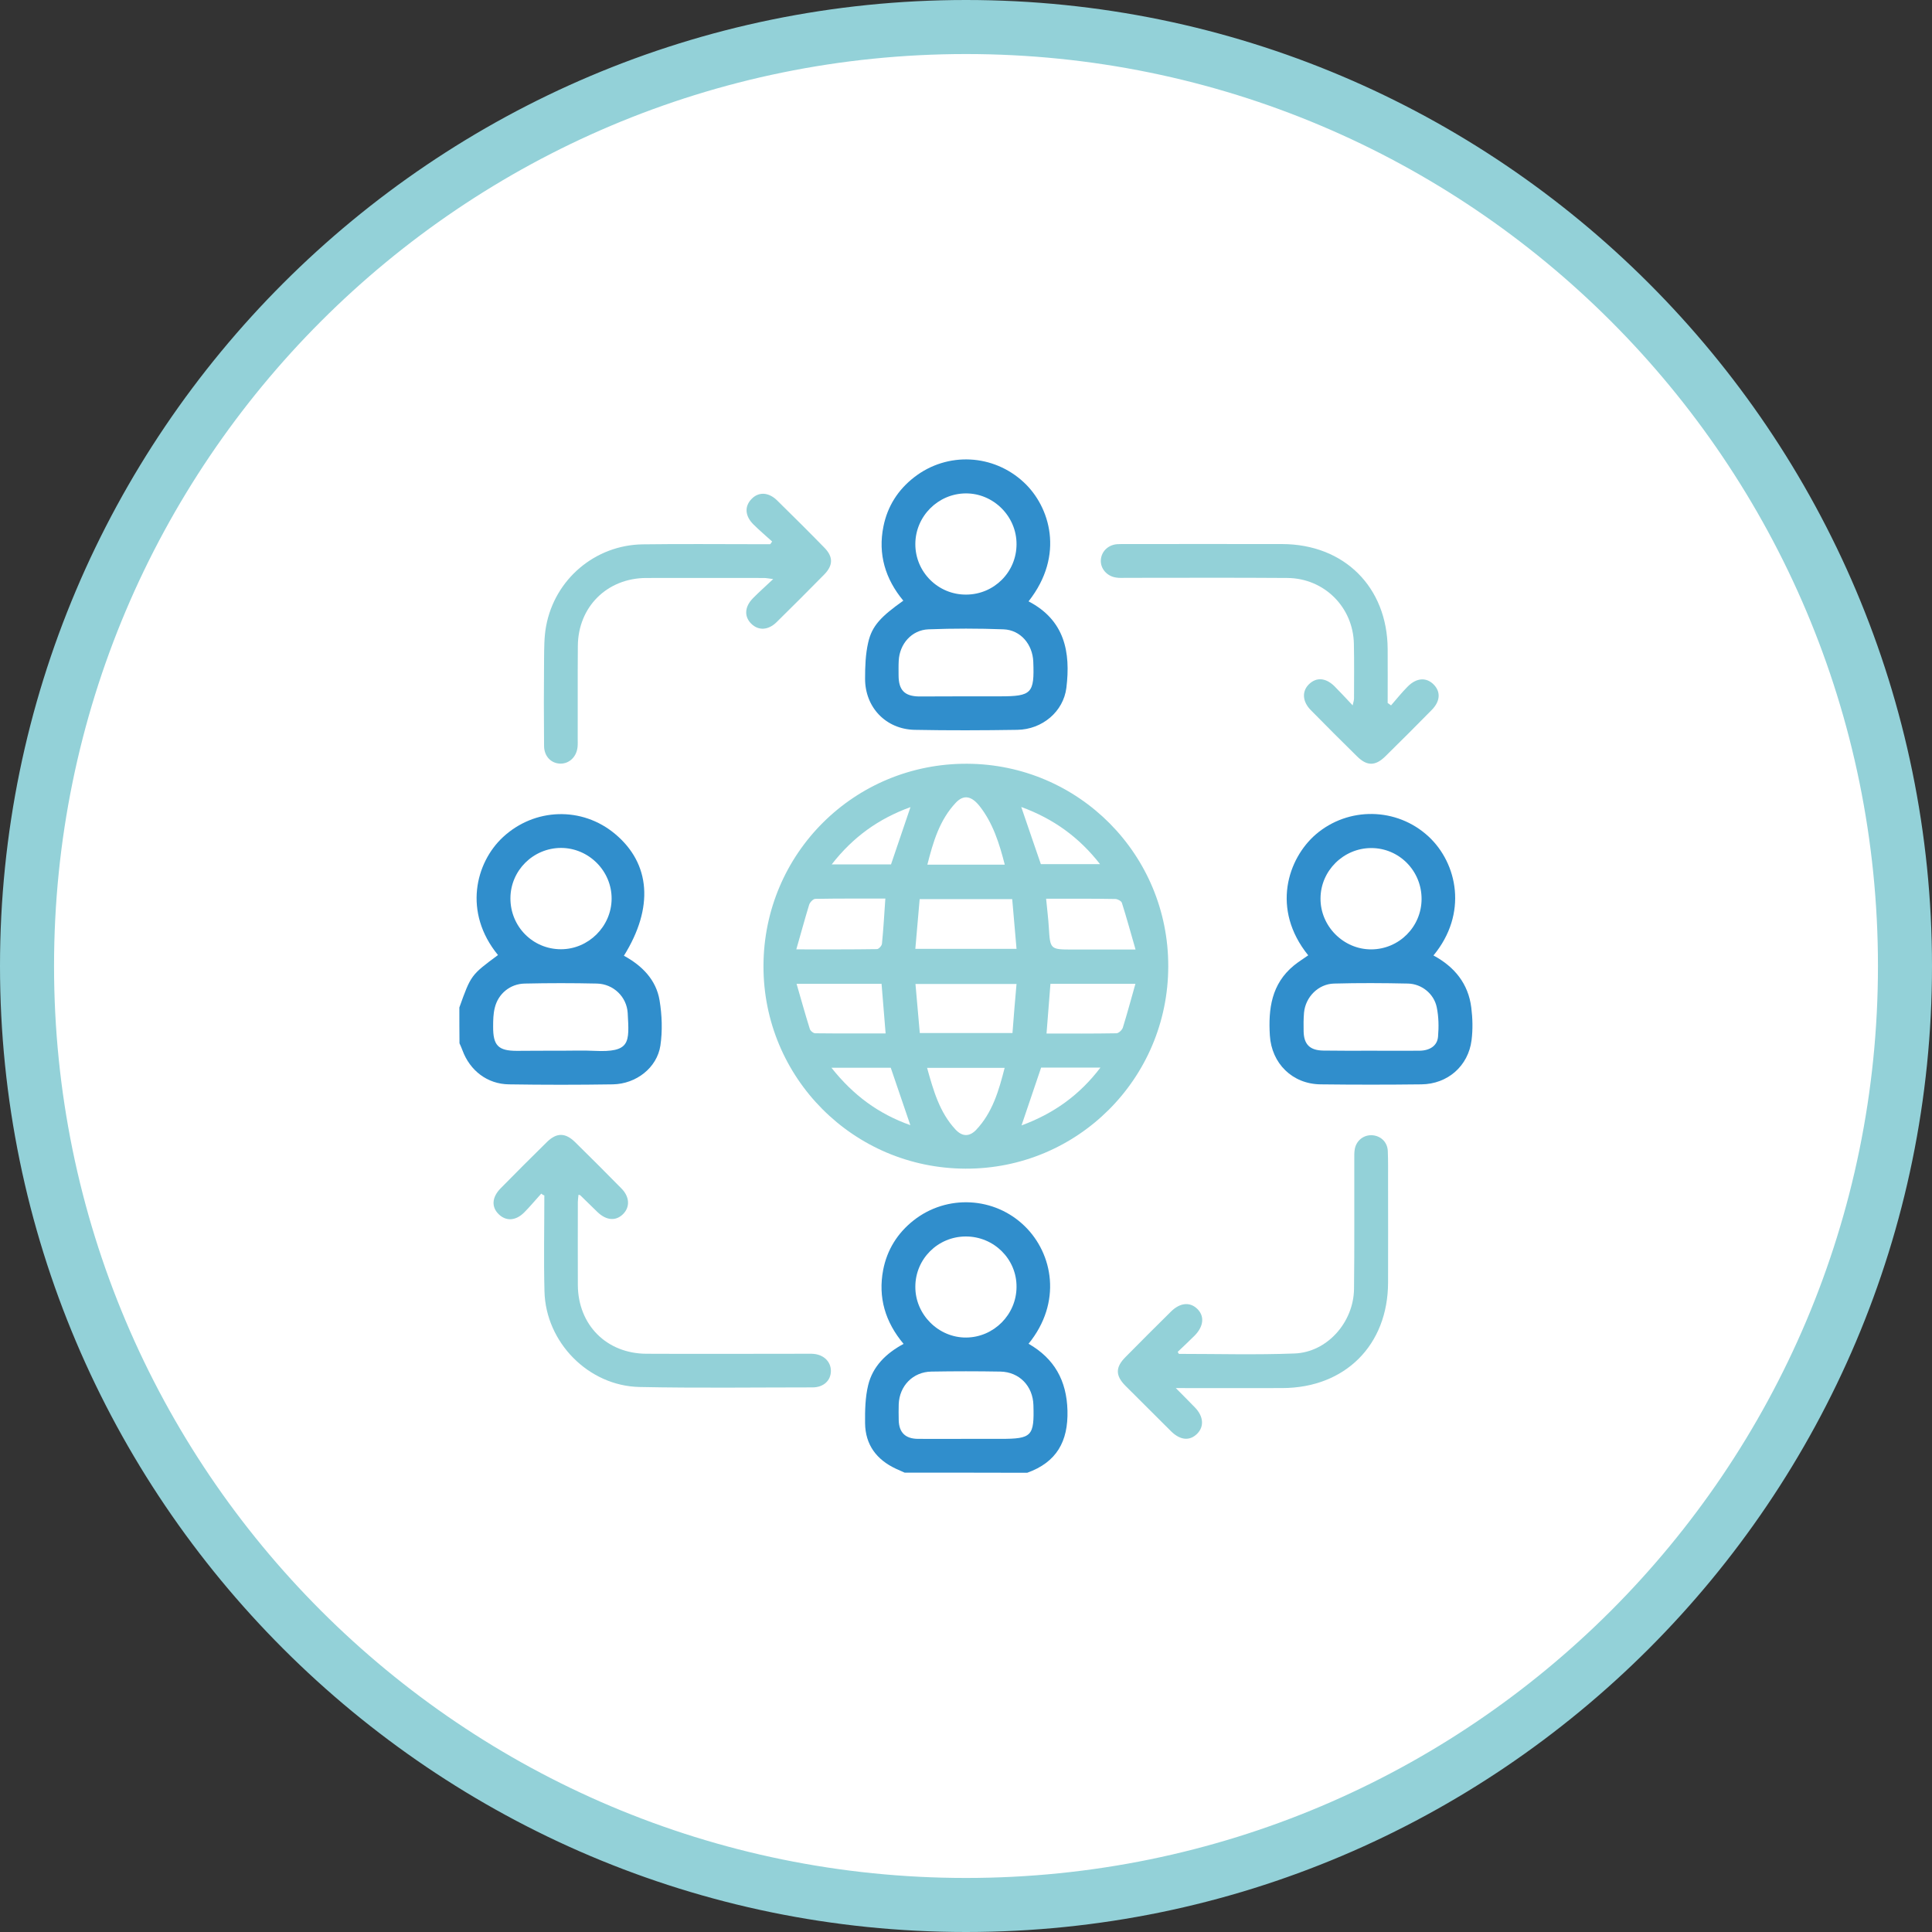
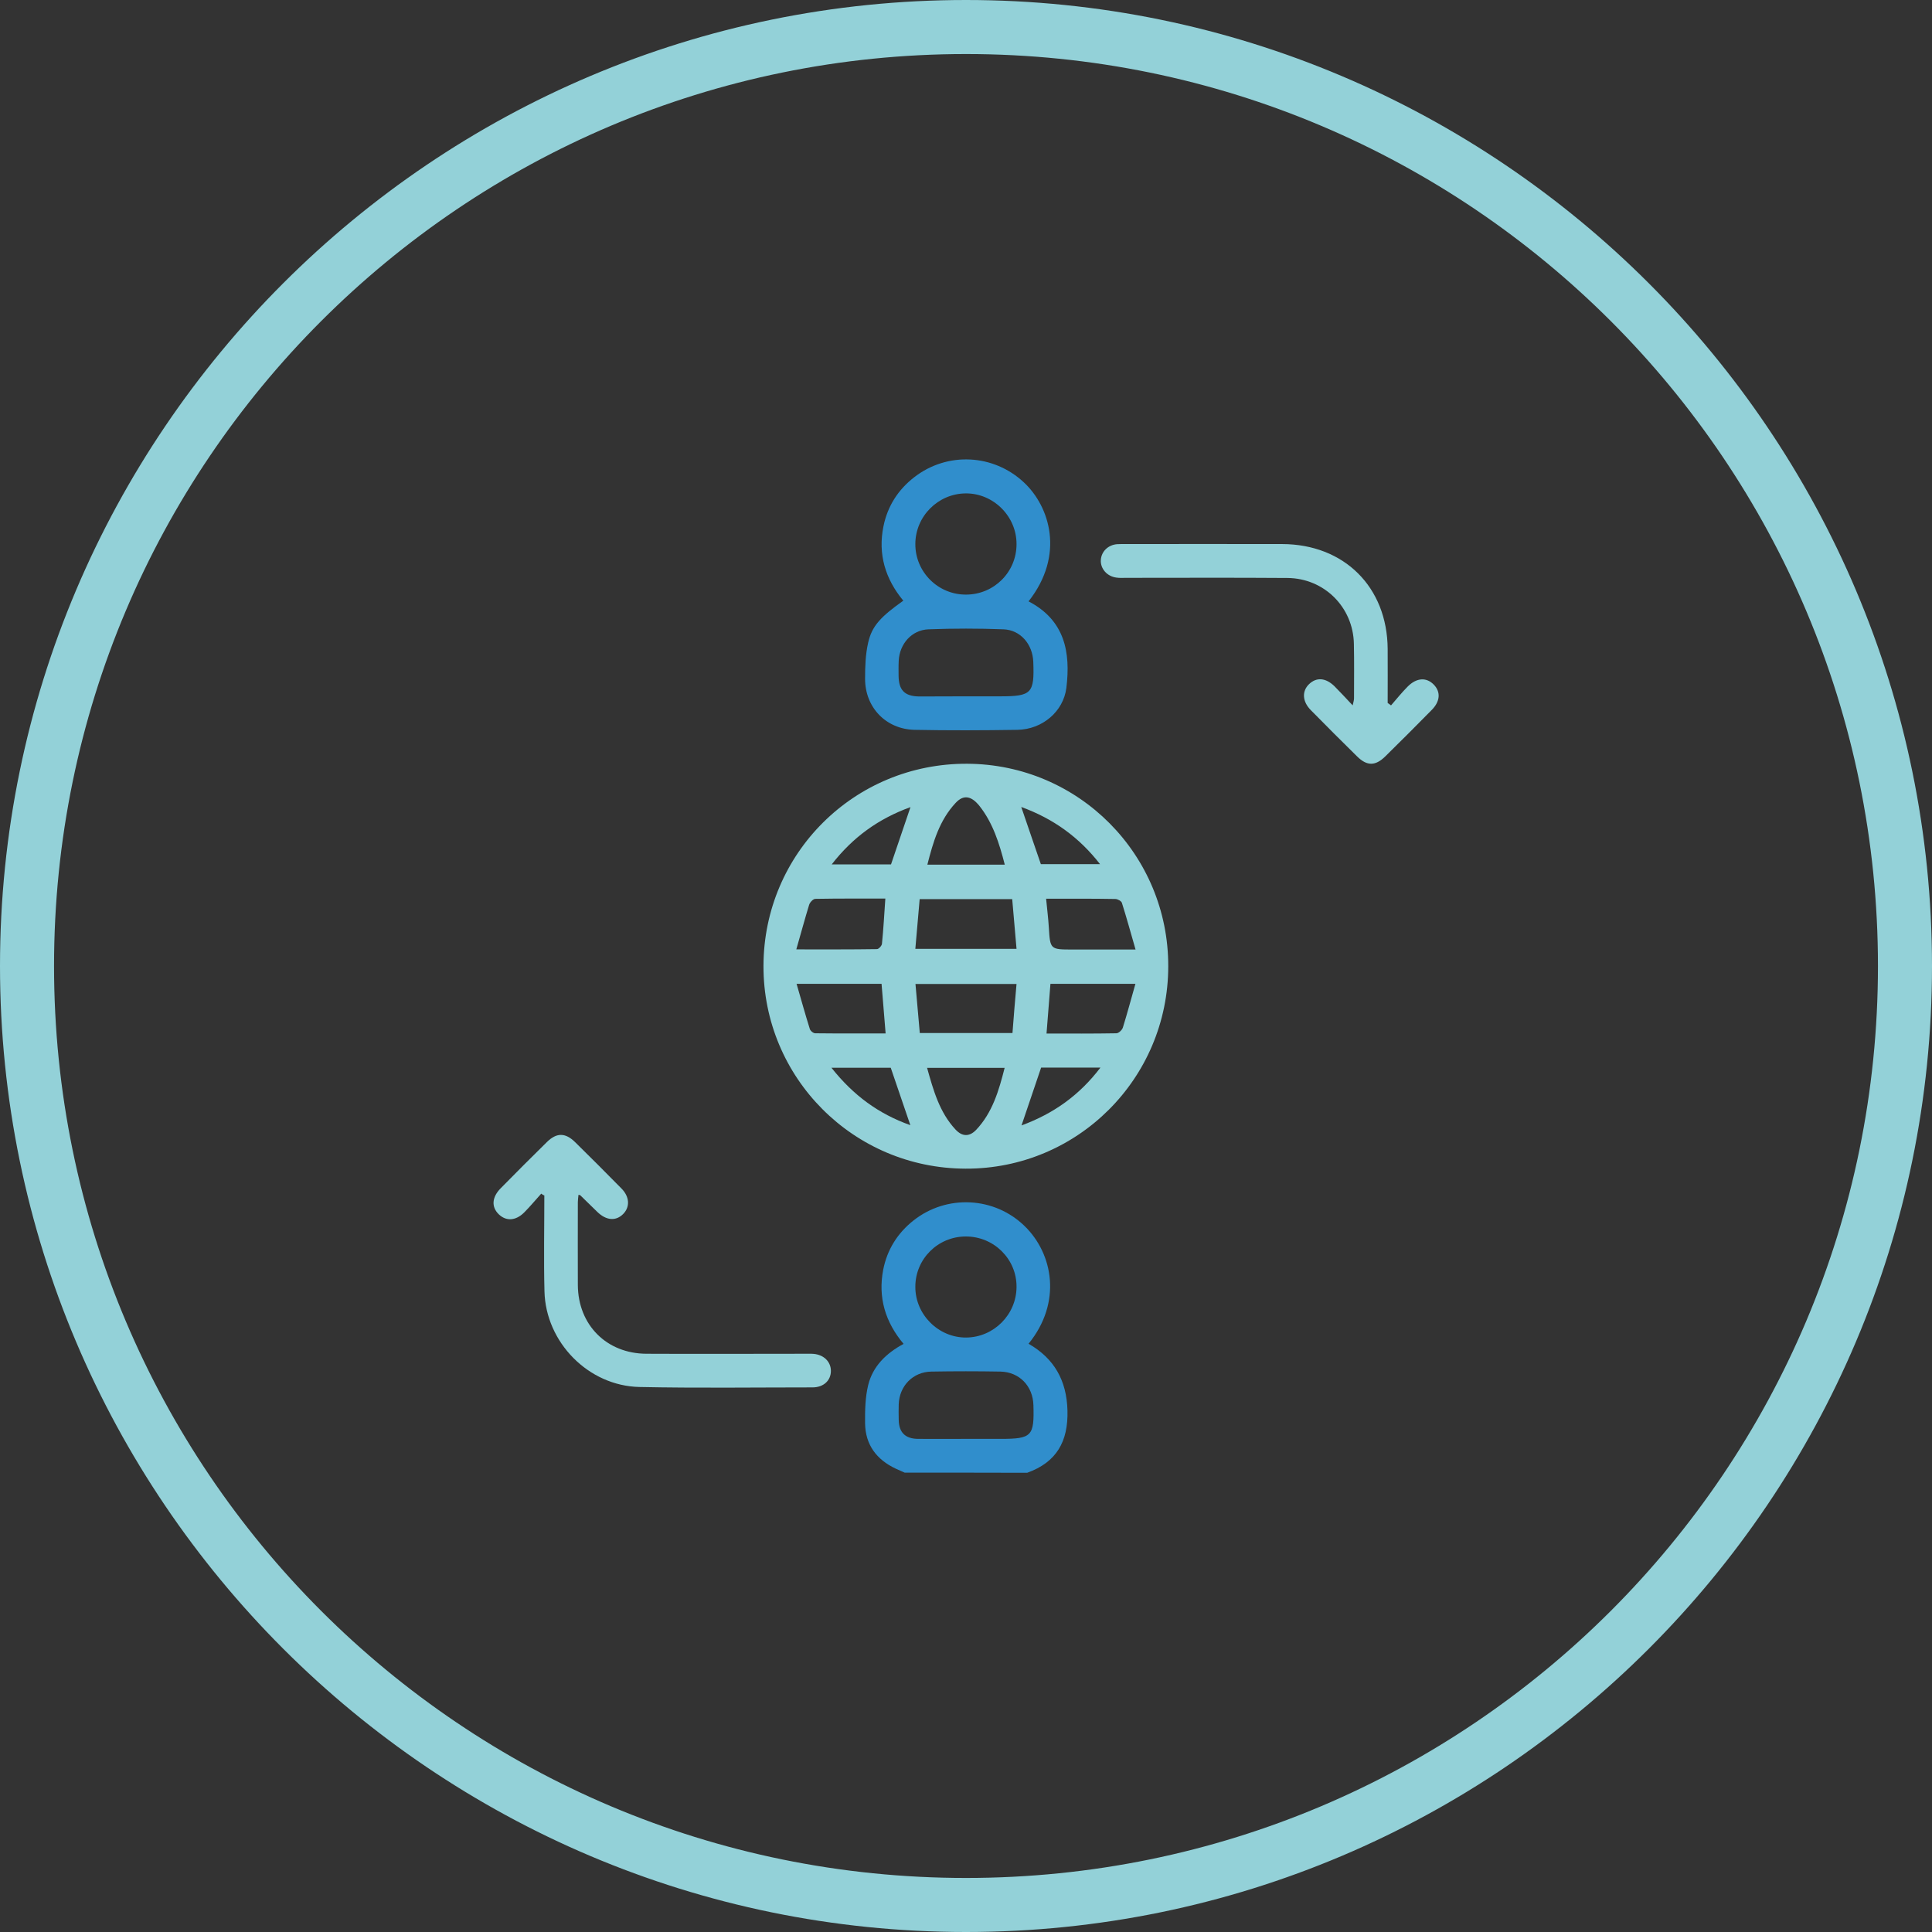
<svg xmlns="http://www.w3.org/2000/svg" version="1.1" id="Layer_1" x="0px" y="0px" viewBox="0 0 143 143" style="enable-background:new 0 0 143 143;" xml:space="preserve">
  <rect x="0" y="0" width="143" height="143" fill="#333333" stroke="none" />
  <style type="text/css">
	.st0{fill:#FFFFFF;}
	.st1{fill:#93D1D8;}
	.st2{fill:#308ECC;}
</style>
  <g>
    <g>
-       <circle class="st0" cx="71.5" cy="71.5" r="69.5" />
      <path class="st1" d="M71.5,4C108.78,4,139,34.22,139,71.5c0,37.28-30.22,67.5-67.5,67.5S4,108.78,4,71.5C4,34.22,34.22,4,71.5,4     M71.5,0C32.07,0,0,32.07,0,71.5S32.07,143,71.5,143S143,110.93,143,71.5S110.93,0,71.5,0L71.5,0z" />
    </g>
    <g>
-       <path class="st2" d="M66.96,109c-0.22-0.1-0.43-0.19-0.65-0.29c-1.43-0.67-2.26-1.77-2.28-3.37c-0.01-0.94,0.01-1.92,0.23-2.82    c0.34-1.39,1.32-2.35,2.62-3.05c-1.36-1.62-1.9-3.44-1.51-5.48c0.29-1.49,1.06-2.72,2.25-3.66c2.46-1.94,5.99-1.76,8.23,0.43    c2.09,2.04,2.77,5.64,0.28,8.7c1.9,1.09,2.82,2.71,2.88,4.94c0.06,2.3-0.81,3.83-2.98,4.61C73.01,109,69.98,109,66.96,109z     M71.51,106.5c0.85,0,1.7,0,2.56,0c2.3,0,2.49-0.2,2.42-2.5c-0.04-1.41-1.04-2.45-2.44-2.48c-1.7-0.03-3.41-0.03-5.11,0    c-1.37,0.02-2.37,1.06-2.42,2.42c-0.01,0.39-0.01,0.78,0,1.17c0.02,0.91,0.48,1.38,1.42,1.39    C69.12,106.51,70.31,106.5,71.51,106.5z M71.47,91.52c-2.06,0.01-3.72,1.67-3.72,3.72c-0.01,2.06,1.72,3.78,3.77,3.76    c2.04-0.02,3.71-1.7,3.72-3.74C75.26,93.19,73.56,91.51,71.47,91.52z" />
-       <path class="st2" d="M34,74.57c0.86-2.4,0.86-2.4,2.86-3.88c-2.59-3.16-1.67-6.84,0.37-8.73c2.34-2.17,5.85-2.28,8.29-0.24    c2.64,2.2,2.88,5.46,0.66,9.02c1.34,0.73,2.39,1.78,2.64,3.31c0.18,1.09,0.22,2.25,0.06,3.34c-0.25,1.64-1.79,2.84-3.52,2.87    c-2.56,0.04-5.13,0.04-7.69,0c-1.6-0.02-2.89-1.02-3.44-2.52c-0.06-0.18-0.15-0.35-0.22-0.52C34,76.33,34,75.45,34,74.57z     M41.56,77.77c0.81,0,1.61-0.03,2.42,0.01c2.7,0.13,2.6-0.61,2.48-2.8c-0.07-1.2-1.06-2.15-2.27-2.18c-1.78-0.04-3.56-0.04-5.35,0    c-1.08,0.02-1.97,0.75-2.22,1.8c-0.11,0.44-0.12,0.92-0.12,1.38c-0.01,1.41,0.38,1.8,1.76,1.8    C39.37,77.77,40.47,77.77,41.56,77.77z M37.78,66.48c-0.01,2.09,1.65,3.78,3.74,3.78c2.03,0,3.73-1.68,3.75-3.72    c0.02-2.07-1.69-3.78-3.75-3.78C39.46,62.77,37.79,64.43,37.78,66.48z" />
+       <path class="st2" d="M66.96,109c-0.22-0.1-0.43-0.19-0.65-0.29c-1.43-0.67-2.26-1.77-2.28-3.37c-0.01-0.94,0.01-1.92,0.23-2.82    c0.34-1.39,1.32-2.35,2.62-3.05c-1.36-1.62-1.9-3.44-1.51-5.48c0.29-1.49,1.06-2.72,2.25-3.66c2.46-1.94,5.99-1.76,8.23,0.43    c2.09,2.04,2.77,5.64,0.28,8.7c1.9,1.09,2.82,2.71,2.88,4.94c0.06,2.3-0.81,3.83-2.98,4.61C73.01,109,69.98,109,66.96,109z     M71.51,106.5c0.85,0,1.7,0,2.56,0c2.3,0,2.49-0.2,2.42-2.5c-0.04-1.41-1.04-2.45-2.44-2.48c-1.7-0.03-3.41-0.03-5.11,0    c-1.37,0.02-2.37,1.06-2.42,2.42c-0.01,0.39-0.01,0.78,0,1.17c0.02,0.91,0.48,1.38,1.42,1.39    C69.12,106.51,70.31,106.5,71.51,106.5M71.47,91.52c-2.06,0.01-3.72,1.67-3.72,3.72c-0.01,2.06,1.72,3.78,3.77,3.76    c2.04-0.02,3.71-1.7,3.72-3.74C75.26,93.19,73.56,91.51,71.47,91.52z" />
      <path class="st1" d="M71.47,86.5c-8.3-0.02-14.98-6.73-14.96-15.01c0.02-8.33,6.74-15,15.08-14.96c8.26,0.04,14.9,6.73,14.88,15    C86.46,79.83,79.75,86.53,71.47,86.5z M67.75,70.23c2.57,0,4.97,0,7.49,0c-0.11-1.26-0.21-2.46-0.32-3.68c-2.31,0-4.53,0-6.85,0    C67.97,67.76,67.86,68.96,67.75,70.23z M75.24,72.83c-2.56,0-4.97,0-7.48,0c0.11,1.25,0.22,2.44,0.32,3.63c2.35,0,4.56,0,6.86,0    C75.03,75.24,75.13,74.06,75.24,72.83z M58.94,70.27c2.14,0,4.05,0.01,5.97-0.02c0.13,0,0.36-0.25,0.37-0.4    c0.11-1.09,0.17-2.18,0.25-3.34c-1.74,0-3.46-0.01-5.18,0.02c-0.16,0-0.4,0.25-0.46,0.44C59.57,68.01,59.29,69.06,58.94,70.27z     M77.43,66.52c0.07,0.76,0.16,1.44,0.2,2.12c0.1,1.64,0.1,1.64,1.78,1.64c1.48,0,2.96,0,4.64,0c-0.36-1.24-0.66-2.35-1.01-3.45    c-0.04-0.14-0.32-0.29-0.49-0.29C80.88,66.51,79.21,66.52,77.43,66.52z M65.55,76.49c-0.1-1.27-0.2-2.47-0.3-3.67    c-2.09,0-4.1,0-6.29,0c0.34,1.17,0.64,2.26,0.98,3.34c0.04,0.14,0.26,0.32,0.4,0.32C62.05,76.5,63.77,76.49,65.55,76.49z     M84.04,72.82c-2.22,0-4.23,0-6.29,0c-0.1,1.23-0.19,2.42-0.29,3.68c1.77,0,3.47,0.01,5.17-0.02c0.17,0,0.42-0.24,0.48-0.42    C83.43,75.03,83.71,73.98,84.04,72.82z M68.62,79.04c0.47,1.68,0.92,3.29,2.1,4.56c0.5,0.54,1.03,0.55,1.53,0.03    c1.21-1.28,1.68-2.9,2.11-4.59C72.41,79.04,70.57,79.04,68.62,79.04z M74.37,64c-0.41-1.6-0.88-3.08-1.86-4.33    c-0.61-0.77-1.19-0.87-1.77-0.25c-1.2,1.28-1.67,2.89-2.1,4.58C70.58,64,72.43,64,74.37,64z M77.06,79.02    c-0.49,1.44-0.95,2.8-1.45,4.28c2.38-0.88,4.28-2.23,5.84-4.28C79.87,79.02,78.46,79.02,77.06,79.02z M61.54,79.03    c1.61,2.03,3.47,3.41,5.84,4.25c-0.5-1.47-0.96-2.83-1.45-4.25C64.57,79.03,63.14,79.03,61.54,79.03z M65.95,63.98    c0.49-1.43,0.95-2.8,1.44-4.24c-2.37,0.86-4.26,2.22-5.83,4.24C63.12,63.98,64.54,63.98,65.95,63.98z M75.59,59.73    c0.51,1.48,0.97,2.85,1.45,4.23c1.4,0,2.84,0,4.38,0C79.86,61.96,77.97,60.6,75.59,59.73z" />
      <path class="st2" d="M76.13,44.51c2.69,1.4,3.12,3.77,2.8,6.4c-0.22,1.76-1.78,3.08-3.63,3.11c-2.54,0.04-5.08,0.05-7.61,0    c-2.12-0.05-3.66-1.66-3.66-3.78c0-0.9,0.03-1.81,0.23-2.68c0.28-1.24,0.94-1.92,2.6-3.1c-1.33-1.6-1.89-3.44-1.47-5.5    c0.3-1.49,1.08-2.71,2.28-3.64c2.45-1.9,5.87-1.72,8.12,0.39C77.69,37.48,78.84,41.07,76.13,44.51z M71.46,51.54    c0.85,0,1.71,0,2.56,0c2.34,0,2.55-0.22,2.46-2.56c-0.05-1.29-0.94-2.35-2.2-2.4c-1.85-0.07-3.71-0.07-5.56,0    c-1.24,0.05-2.14,1.08-2.2,2.33c-0.02,0.37-0.01,0.73-0.01,1.1c0.01,1.07,0.44,1.52,1.51,1.54    C69.16,51.55,70.31,51.54,71.46,51.54z M71.52,44.01c2.06-0.01,3.72-1.67,3.72-3.73c0.01-2.07-1.72-3.78-3.77-3.76    c-2.04,0.02-3.71,1.69-3.72,3.74C67.74,42.34,69.44,44.03,71.52,44.01z" />
-       <path class="st2" d="M96.83,70.71c-2.77-3.43-1.5-7.17,0.56-8.95c2.4-2.06,5.99-2.02,8.34,0.15c2.15,1.99,2.93,5.72,0.37,8.81    c1.56,0.84,2.58,2.09,2.8,3.86c0.1,0.79,0.12,1.62,0.02,2.41c-0.24,1.91-1.77,3.25-3.71,3.27c-2.49,0.03-4.98,0.03-7.46,0    c-2.09-0.02-3.63-1.54-3.76-3.62c-0.12-1.97,0.12-3.81,1.77-5.17C96.1,71.19,96.48,70.96,96.83,70.71z M101.48,77.77    c1.2,0,2.39,0.01,3.59,0c0.78-0.01,1.32-0.38,1.37-1.05c0.06-0.72,0.05-1.47-0.1-2.18c-0.21-0.99-1.11-1.71-2.11-1.74    c-1.83-0.04-3.66-0.05-5.49,0c-1.16,0.03-2.11,0.99-2.22,2.15c-0.04,0.46-0.04,0.93-0.03,1.39c0.02,0.97,0.47,1.41,1.47,1.42    C99.14,77.78,100.31,77.77,101.48,77.77z M105.22,66.55c0.01-2.09-1.66-3.79-3.74-3.78c-2.04,0.01-3.73,1.68-3.74,3.72    c-0.02,2.06,1.7,3.79,3.76,3.78C103.55,70.26,105.21,68.6,105.22,66.55z" />
      <path class="st1" d="M40.06,88.35c-0.42,0.46-0.82,0.95-1.26,1.39c-0.63,0.63-1.34,0.66-1.88,0.14c-0.56-0.54-0.52-1.26,0.14-1.93    c1.13-1.15,2.27-2.29,3.42-3.42c0.72-0.71,1.37-0.7,2.09,0.01c1.15,1.13,2.29,2.27,3.42,3.42c0.61,0.61,0.65,1.36,0.15,1.88    c-0.54,0.56-1.26,0.51-1.93-0.14c-0.42-0.41-0.84-0.82-1.26-1.23c-0.01-0.01-0.04-0.01-0.13-0.04c-0.02,0.19-0.05,0.37-0.05,0.54    c0,2.05-0.01,4.1,0,6.15c0.02,2.95,2.13,5.07,5.08,5.08c3.91,0.02,7.81,0,11.72,0c0.22,0,0.44-0.01,0.66,0.01    c0.76,0.07,1.27,0.59,1.27,1.26c0,0.71-0.54,1.22-1.36,1.22c-4.27,0-8.54,0.06-12.81-0.03c-3.78-0.08-6.94-3.31-7.03-7.08    c-0.06-2.37-0.01-4.73-0.01-7.1C40.21,88.46,40.13,88.41,40.06,88.35z" />
-       <path class="st1" d="M87.26,100.21c2.85,0,5.71,0.08,8.56-0.03c2.4-0.09,4.36-2.29,4.4-4.76c0.04-3.2,0.01-6.39,0.02-9.59    c0-0.27-0.01-0.54,0.04-0.8c0.13-0.65,0.7-1.06,1.33-1c0.61,0.06,1.08,0.51,1.11,1.16c0.03,0.73,0.02,1.46,0.02,2.2    c0,2.51,0.01,5.03,0,7.54c-0.01,4.64-3.19,7.8-7.83,7.81c-2.56,0.01-5.11,0-7.88,0c0.56,0.57,1,1,1.42,1.44    c0.63,0.65,0.69,1.41,0.16,1.94c-0.55,0.55-1.25,0.49-1.93-0.18c-1.13-1.12-2.25-2.24-3.37-3.36c-0.76-0.76-0.76-1.38,0-2.14    c1.11-1.13,2.24-2.25,3.37-3.37c0.66-0.65,1.39-0.72,1.93-0.2c0.56,0.54,0.49,1.3-0.19,1.99c-0.41,0.41-0.83,0.8-1.25,1.2    C87.19,100.11,87.23,100.16,87.26,100.21z" />
      <path class="st1" d="M102.96,52.21c0.41-0.47,0.8-0.96,1.24-1.4c0.66-0.66,1.39-0.69,1.93-0.13c0.52,0.54,0.47,1.24-0.17,1.88    c-1.13,1.15-2.27,2.29-3.42,3.42c-0.74,0.73-1.36,0.73-2.09,0.01c-1.15-1.13-2.29-2.27-3.42-3.42c-0.64-0.64-0.68-1.41-0.14-1.93    c0.55-0.53,1.23-0.48,1.88,0.15c0.43,0.43,0.84,0.88,1.35,1.42c0.06-0.27,0.1-0.39,0.1-0.52c0-1.34,0.02-2.69-0.01-4.03    c-0.05-2.72-2.2-4.86-4.92-4.88c-3.98-0.03-7.96-0.01-11.94-0.01c-0.24,0-0.49,0.02-0.73-0.02c-0.68-0.09-1.18-0.66-1.14-1.3    c0.04-0.63,0.53-1.11,1.19-1.17c0.17-0.01,0.34-0.01,0.51-0.01c3.91,0,7.81-0.01,11.72,0c4.59,0.01,7.78,3.18,7.81,7.76    c0.01,1.33,0,2.66,0,4C102.8,52.1,102.88,52.15,102.96,52.21z" />
-       <path class="st1" d="M57.15,40.08c-0.46-0.42-0.95-0.83-1.39-1.27c-0.63-0.63-0.66-1.34-0.13-1.88c0.52-0.54,1.25-0.51,1.88,0.1    c1.18,1.16,2.36,2.33,3.52,3.52c0.65,0.67,0.64,1.3-0.03,1.98c-1.16,1.18-2.34,2.36-3.52,3.52c-0.62,0.61-1.35,0.64-1.88,0.11    c-0.53-0.53-0.49-1.25,0.13-1.88c0.44-0.45,0.92-0.87,1.5-1.42c-0.34-0.04-0.51-0.08-0.69-0.08c-2.9,0-5.81-0.01-8.71,0    c-2.9,0.01-5.04,2.14-5.06,5.03c-0.02,2.29,0,4.59-0.01,6.88c0,0.2,0.01,0.39-0.01,0.59c-0.07,0.74-0.62,1.26-1.29,1.24    c-0.68-0.02-1.19-0.55-1.19-1.32c-0.02-2.12-0.02-4.25,0-6.37c0.01-0.83,0-1.67,0.15-2.48c0.64-3.48,3.63-6.01,7.15-6.06    c2.88-0.04,5.76-0.01,8.64-0.01c0.27,0,0.53,0,0.8,0C57.06,40.21,57.11,40.15,57.15,40.08z" />
    </g>
  </g>
</svg>